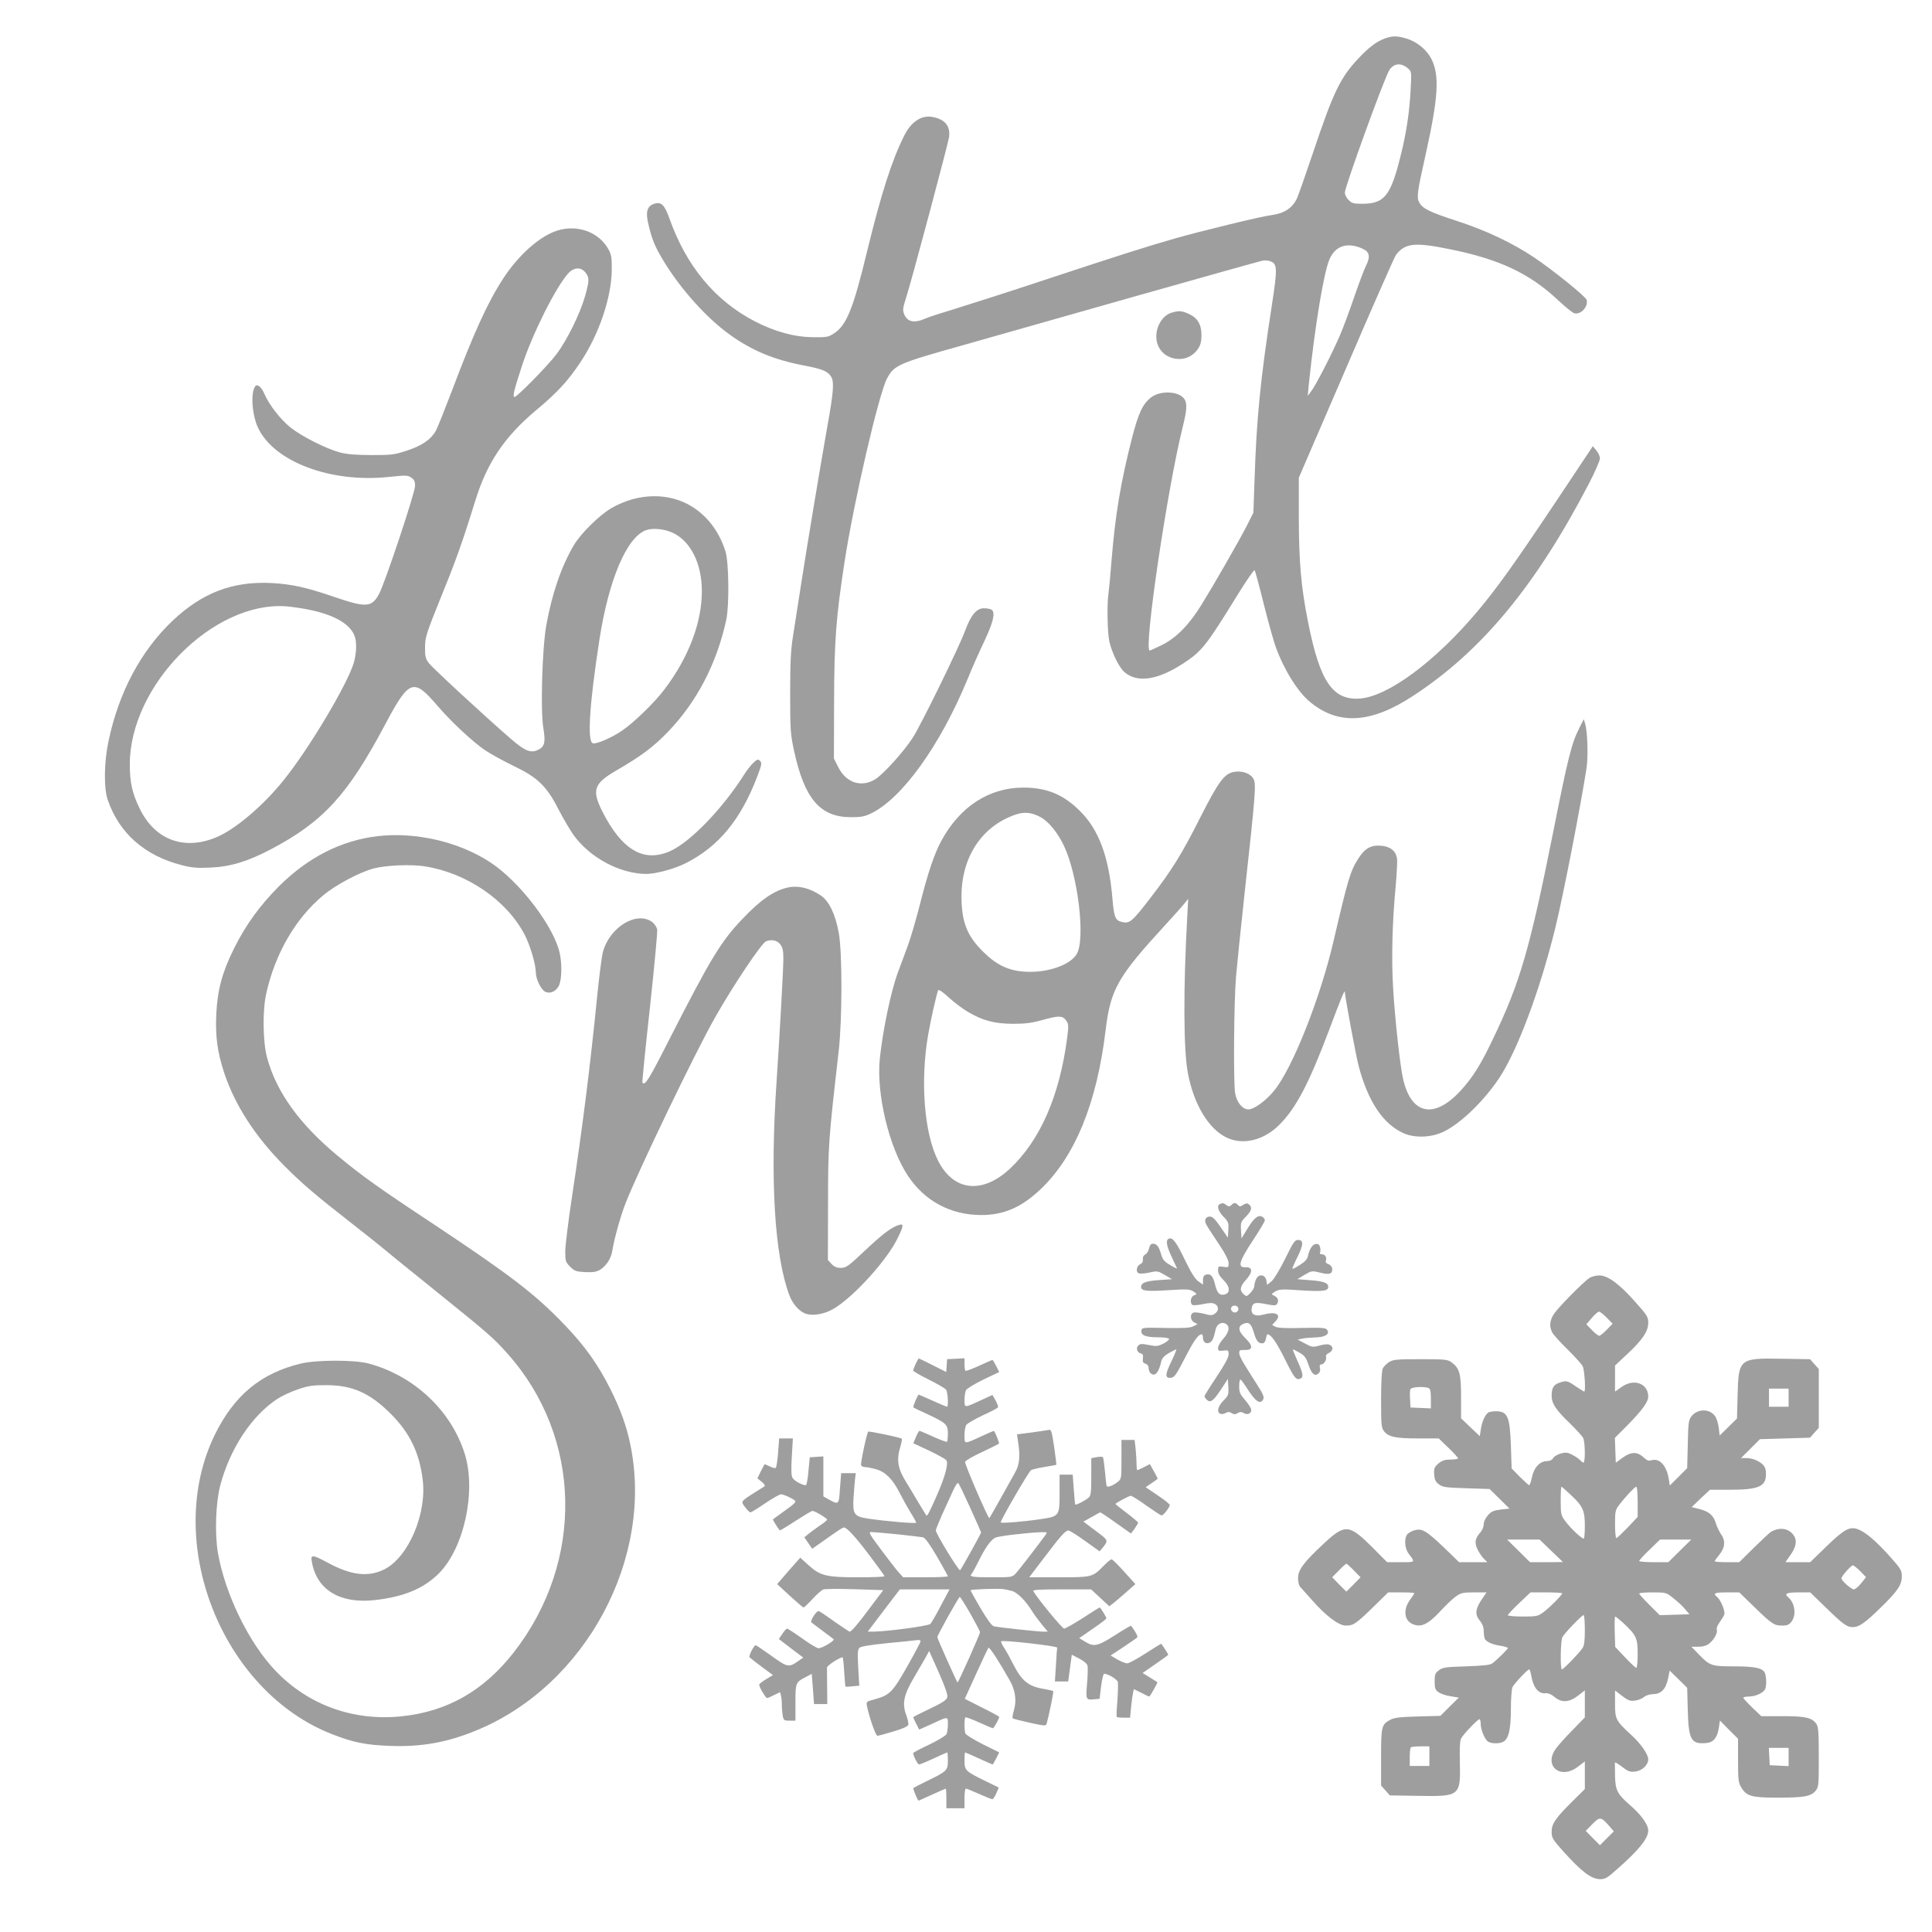
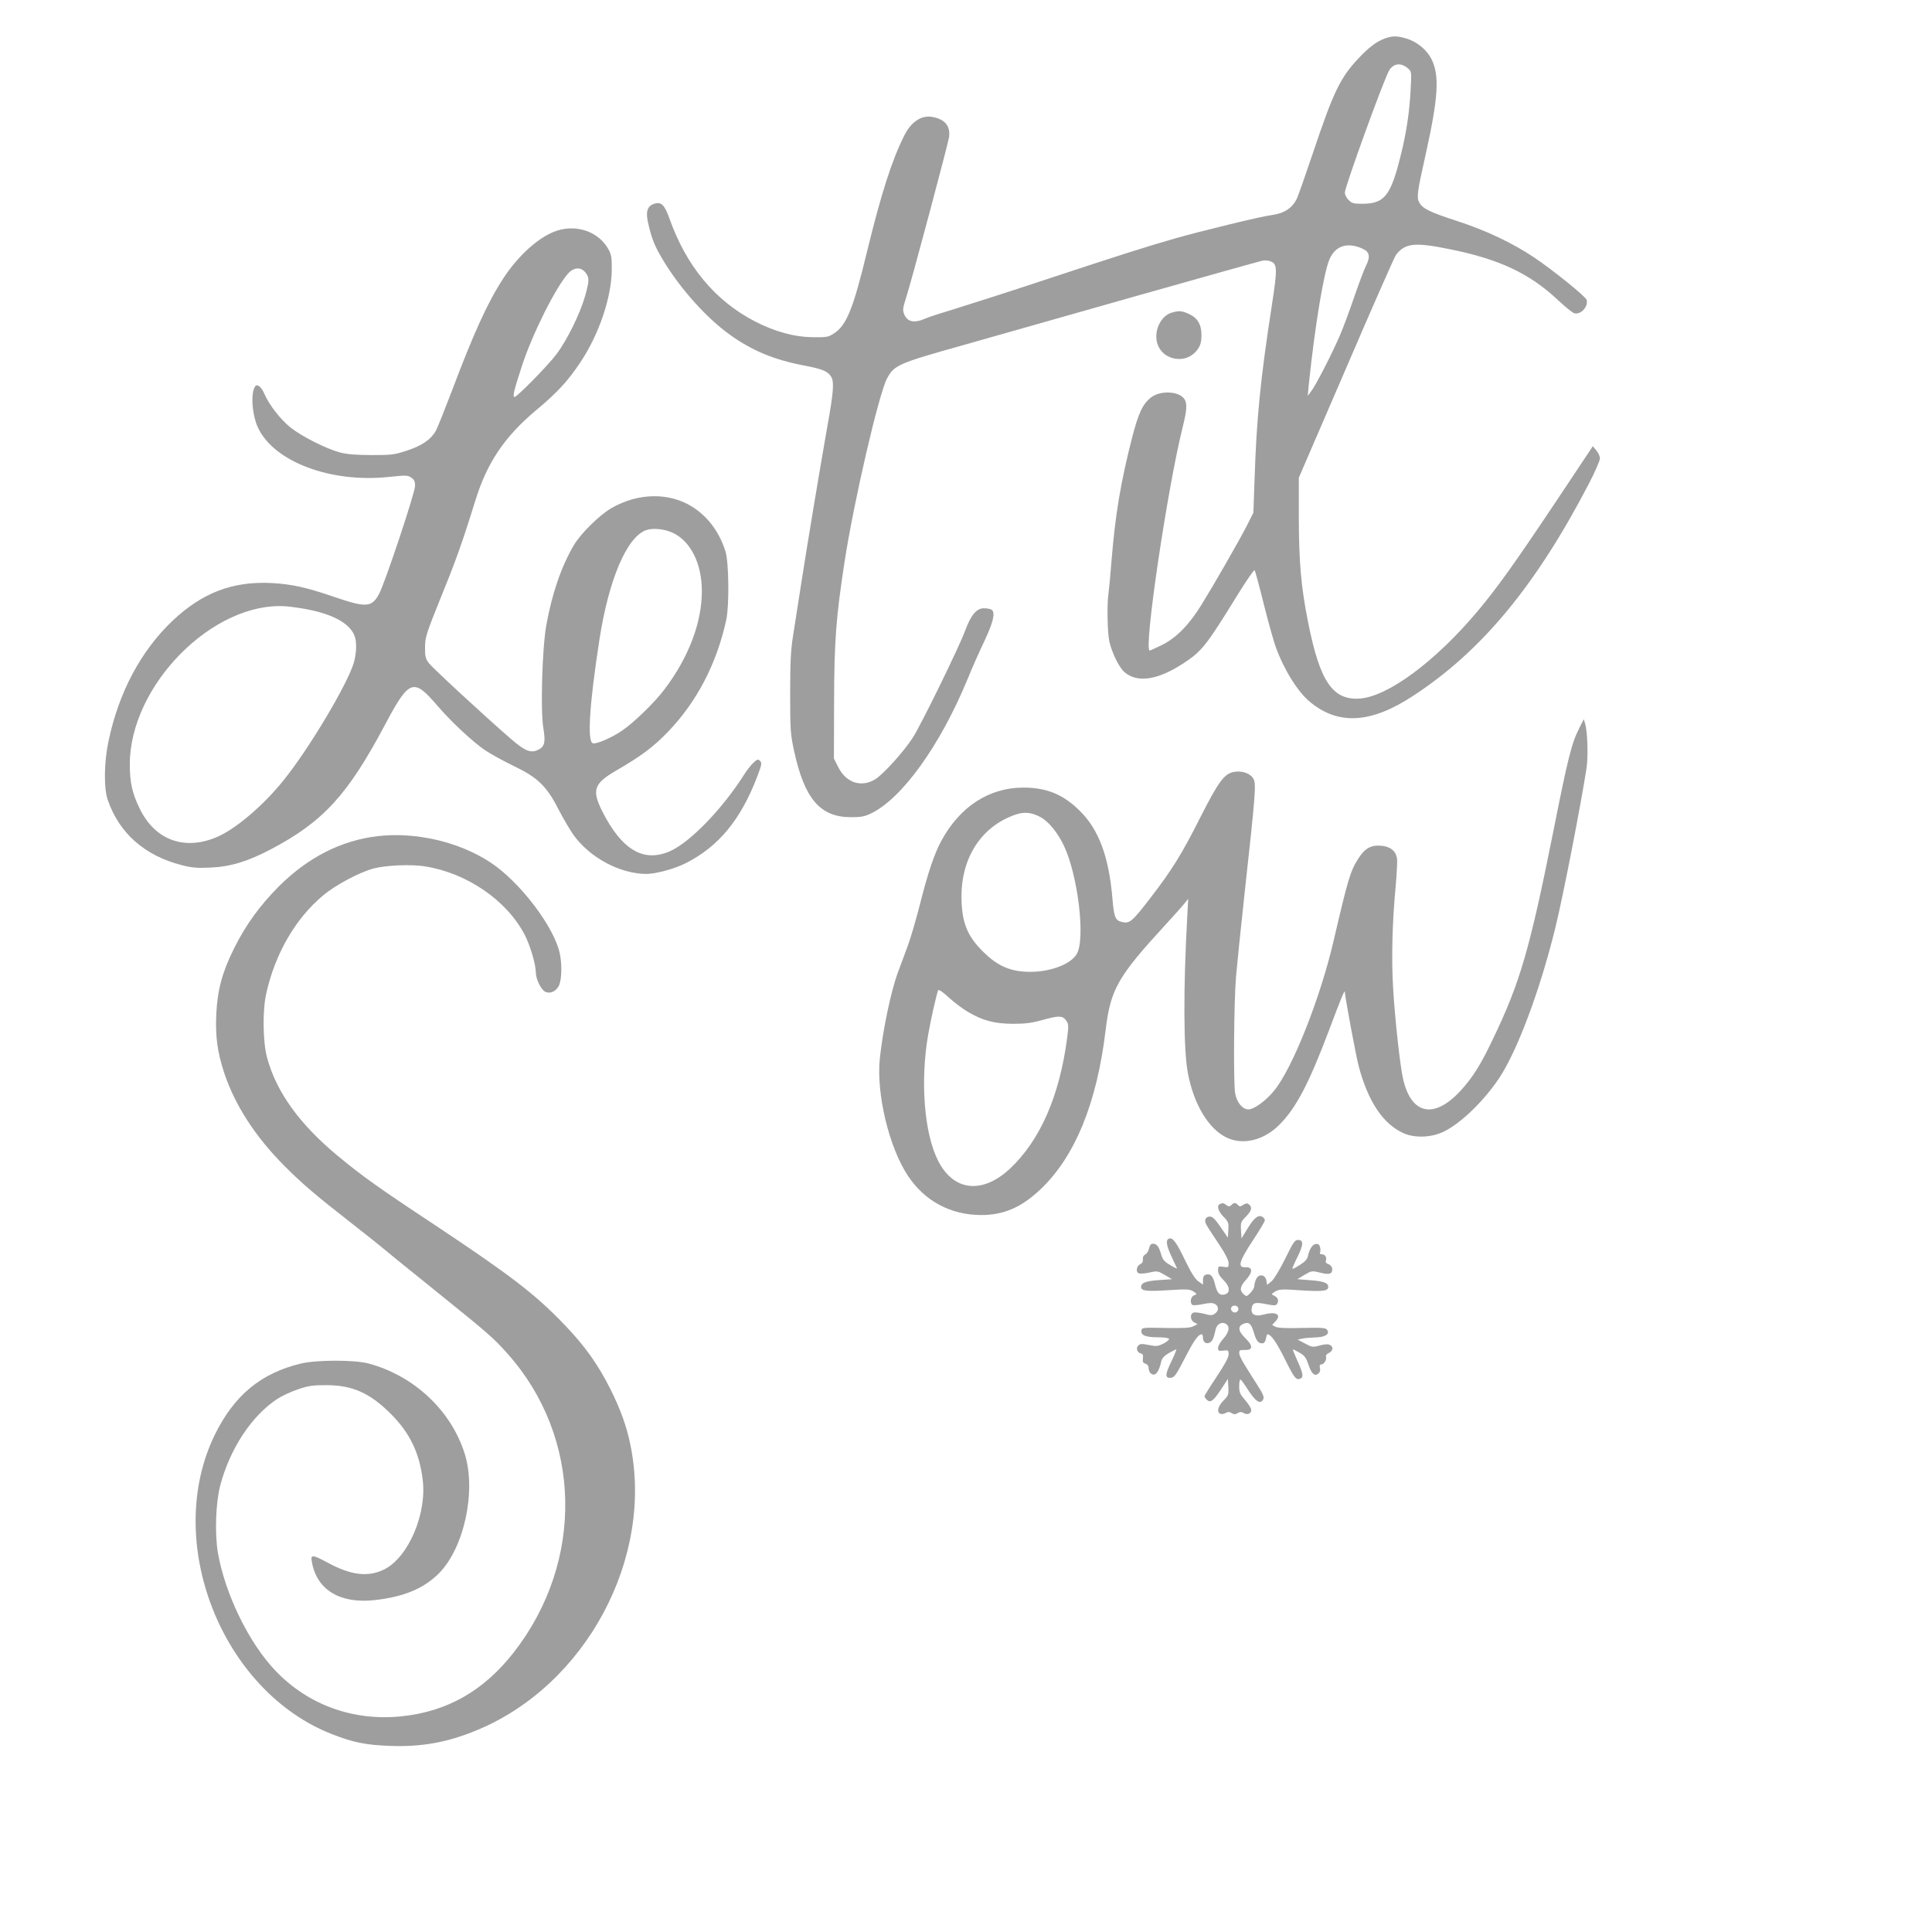
<svg xmlns="http://www.w3.org/2000/svg" version="1.0" width="1280pt" height="1280pt" viewBox="0 0 1280 1280" preserveAspectRatio="xMidYMid meet">
  <g transform="translate(0,1280) scale(0.1,-0.1)" fill="#9e9e9e" stroke="none">
    <path d="M9177 12546 c-56 -20 -110 -61 -178 -134 -121 -129 -165 -222 -301 -627 -50 -148 -98 -286 -108 -305 -32 -62 -85 -95 -171 -106 -61 -7 -471 -107 -635 -154 -186 -53 -383 -116 -849 -270 -247 -82 -519 -169 -604 -195 -84 -25 -174 -54 -199 -65 -75 -33 -120 -24 -142 29 -10 26 -9 40 13 108 35 107 278 1019 285 1065 9 73 -27 118 -110 133 -73 14 -142 -32 -187 -123 -82 -163 -152 -382 -245 -762 -92 -382 -137 -494 -218 -547 -38 -26 -49 -28 -137 -27 -126 0 -260 37 -392 106 -263 137 -453 367 -564 681 -33 92 -55 113 -103 96 -48 -17 -57 -57 -32 -152 23 -94 44 -140 100 -232 114 -186 284 -374 436 -483 146 -105 294 -166 488 -203 121 -23 157 -37 180 -71 24 -34 20 -98 -24 -341 -51 -290 -130 -764 -174 -1047 -19 -124 -43 -277 -53 -340 -14 -89 -18 -173 -18 -375 0 -242 2 -268 26 -380 69 -317 172 -438 374 -439 63 -1 91 4 130 22 206 95 462 448 645 892 28 69 78 182 111 251 61 129 75 192 48 210 -8 5 -31 9 -51 9 -48 0 -86 -45 -124 -149 -38 -105 -293 -626 -347 -709 -59 -91 -188 -234 -244 -272 -92 -60 -195 -29 -248 75 l-30 59 1 375 c1 405 13 561 69 926 62 403 227 1115 282 1218 48 88 71 99 503 220 212 60 738 209 1170 332 432 122 798 225 814 228 17 3 40 1 53 -4 46 -17 47 -46 9 -294 -75 -486 -101 -744 -114 -1146 l-8 -226 -45 -89 c-57 -110 -216 -387 -301 -524 -81 -131 -166 -217 -261 -264 -41 -20 -77 -36 -80 -36 -42 0 117 1074 219 1482 26 105 30 149 14 179 -31 57 -158 66 -224 16 -55 -43 -83 -102 -126 -268 -75 -293 -111 -510 -135 -804 -8 -104 -18 -207 -21 -227 -11 -69 -7 -263 6 -319 18 -77 65 -173 101 -203 85 -72 219 -52 389 59 122 80 151 116 355 447 60 98 113 174 117 170 4 -4 32 -107 62 -229 31 -123 67 -251 80 -285 57 -153 146 -294 227 -360 187 -154 403 -141 680 41 454 296 813 729 1165 1405 41 79 74 154 74 169 0 14 -11 38 -24 53 l-23 28 -243 -365 c-284 -425 -389 -571 -521 -729 -280 -333 -593 -564 -779 -578 -181 -13 -266 113 -344 508 -46 231 -60 393 -61 685 l0 270 313 725 c171 399 320 736 330 750 59 79 124 87 357 39 329 -66 530 -161 719 -339 45 -42 93 -81 105 -85 42 -13 95 42 83 88 -6 22 -216 192 -346 280 -143 96 -319 180 -513 243 -179 58 -229 82 -251 124 -17 33 -12 71 43 315 84 378 93 523 40 631 -32 65 -96 117 -168 139 -61 18 -90 18 -140 1z m152 -200 c23 -20 23 -24 17 -136 -7 -147 -29 -295 -66 -440 -66 -268 -108 -320 -255 -320 -57 0 -69 3 -90 25 -14 13 -25 35 -25 49 0 38 263 764 295 812 30 46 79 50 124 10z m-299 -1195 c44 -20 50 -53 20 -112 -12 -23 -46 -114 -76 -201 -30 -87 -72 -203 -95 -256 -50 -118 -164 -340 -194 -377 l-21 -28 8 84 c40 381 99 739 137 823 40 90 121 114 221 67z" />
    <path d="M3688 11271 c-115 -38 -253 -161 -354 -316 -104 -160 -195 -359 -346 -760 -44 -115 -89 -228 -101 -250 -32 -57 -92 -98 -193 -131 -82 -27 -100 -29 -234 -29 -107 1 -162 5 -210 18 -94 26 -255 108 -327 166 -67 55 -141 150 -172 223 -20 47 -49 68 -62 46 -30 -48 -18 -193 22 -275 108 -224 481 -363 863 -323 113 12 127 12 150 -4 20 -13 26 -25 26 -55 0 -45 -199 -642 -238 -715 -49 -91 -86 -93 -297 -21 -183 63 -283 85 -412 92 -259 14 -462 -63 -659 -249 -210 -199 -357 -474 -425 -798 -30 -140 -32 -312 -5 -390 76 -221 246 -370 491 -432 65 -17 100 -20 190 -16 134 6 247 41 403 123 344 182 505 358 751 820 162 305 189 315 346 133 90 -106 240 -246 321 -300 39 -26 124 -72 190 -104 156 -75 217 -134 293 -284 30 -58 74 -133 98 -168 108 -153 309 -261 484 -262 64 0 185 33 260 70 219 110 366 288 475 573 31 81 33 92 19 106 -13 13 -18 12 -45 -14 -17 -16 -45 -52 -62 -80 -140 -221 -352 -441 -484 -502 -177 -81 -323 3 -454 262 -70 141 -56 183 91 269 169 98 247 157 342 255 192 198 326 454 389 746 20 96 17 376 -5 450 -40 128 -114 229 -218 296 -153 98 -362 95 -539 -8 -79 -46 -203 -168 -248 -245 -83 -140 -146 -324 -183 -533 -27 -153 -39 -565 -19 -680 15 -90 9 -120 -31 -141 -51 -26 -88 -12 -181 68 -177 153 -524 474 -548 506 -21 30 -25 45 -24 106 1 66 8 88 106 331 97 238 141 360 227 638 79 254 193 423 405 601 139 116 209 192 292 317 122 183 205 427 207 609 1 79 -2 102 -20 135 -63 118 -209 171 -345 126z m191 -277 c27 -34 26 -53 -4 -160 -32 -112 -118 -287 -187 -379 -55 -74 -262 -285 -279 -285 -14 0 -5 41 47 200 69 213 222 520 307 617 38 43 86 46 116 7z m574 -1722 c121 -54 197 -204 197 -388 0 -209 -87 -438 -246 -649 -66 -89 -210 -228 -289 -280 -71 -47 -167 -87 -188 -79 -37 14 -22 256 44 684 62 402 183 685 311 728 43 15 117 8 171 -16z m-2418 -509 c173 -33 284 -95 314 -176 16 -41 13 -115 -5 -178 -43 -144 -297 -570 -464 -777 -132 -165 -311 -318 -435 -374 -217 -97 -416 -27 -518 182 -51 103 -67 176 -67 296 0 523 552 1081 1035 1047 33 -3 96 -11 140 -20z" />
    <path d="M7764 10729 c-67 -19 -114 -105 -101 -185 22 -132 199 -168 274 -55 17 25 23 48 23 90 0 72 -26 115 -83 141 -46 21 -66 23 -113 9z" />
    <path d="M10465 7980 c-53 -104 -76 -196 -175 -694 -155 -774 -219 -997 -400 -1372 -80 -169 -136 -257 -215 -342 -174 -188 -325 -157 -379 79 -20 86 -54 395 -66 599 -12 194 -6 440 16 670 8 91 13 179 9 196 -9 48 -46 77 -107 81 -66 5 -106 -18 -148 -84 -54 -84 -69 -136 -165 -548 -88 -378 -271 -840 -392 -989 -57 -70 -134 -126 -173 -126 -38 0 -77 47 -87 108 -12 73 -8 609 6 772 7 80 32 325 56 545 73 664 78 729 60 764 -18 36 -76 57 -130 47 -64 -12 -102 -64 -223 -302 -121 -241 -188 -348 -327 -529 -128 -166 -141 -177 -197 -162 -39 10 -48 34 -58 155 -23 273 -89 454 -214 578 -110 110 -221 156 -376 156 -226 0 -420 -125 -543 -352 -48 -89 -89 -211 -142 -421 -25 -98 -61 -222 -81 -276 -20 -54 -50 -134 -66 -178 -46 -125 -99 -380 -119 -568 -24 -234 61 -589 187 -778 111 -167 282 -258 484 -259 149 0 265 50 390 167 231 217 377 573 435 1058 33 272 80 354 400 702 50 54 103 114 119 133 l28 35 -6 -115 c-27 -486 -25 -888 4 -1040 39 -205 135 -366 253 -425 109 -54 247 -22 351 81 112 111 197 273 331 628 80 213 104 272 105 254 1 -34 75 -431 92 -493 62 -233 161 -381 295 -442 76 -35 191 -30 273 12 111 56 258 198 359 347 122 181 273 584 375 999 52 211 171 824 207 1059 12 77 7 242 -9 295 l-9 30 -28 -55z m-3567 -596 c53 -31 111 -103 152 -190 92 -196 142 -615 84 -714 -42 -73 -194 -126 -338 -118 -114 6 -194 44 -285 135 -106 106 -140 196 -141 363 0 261 133 464 355 542 61 22 113 16 173 -18z m-487 -1287 c100 -59 176 -79 299 -80 84 0 125 5 203 27 106 29 129 28 153 -9 14 -21 14 -36 4 -112 -50 -384 -179 -678 -379 -866 -183 -170 -373 -150 -476 53 -92 181 -119 527 -66 833 18 103 52 254 66 295 3 9 27 -6 69 -45 35 -32 92 -75 127 -96z" />
    <path d="M2500 7260 c-242 -29 -461 -141 -655 -335 -125 -126 -219 -256 -295 -410 -78 -156 -109 -274 -117 -431 -7 -150 7 -255 53 -394 71 -213 207 -423 399 -615 115 -116 214 -200 445 -380 91 -71 190 -150 220 -175 30 -26 186 -152 345 -280 335 -270 376 -305 468 -409 493 -553 511 -1374 42 -1977 -200 -256 -440 -393 -744 -425 -320 -33 -618 74 -836 302 -176 184 -333 507 -381 779 -22 129 -15 332 15 448 64 243 208 462 377 573 30 20 92 49 137 64 69 24 99 28 187 28 175 0 290 -51 431 -192 123 -124 187 -254 209 -431 30 -226 -93 -516 -253 -597 -106 -53 -219 -41 -374 43 -104 56 -116 56 -107 7 32 -186 186 -280 418 -254 192 22 322 76 422 175 168 168 250 542 174 791 -89 288 -336 521 -640 602 -94 24 -337 24 -443 0 -266 -63 -444 -209 -573 -471 -347 -708 44 -1703 780 -1987 140 -54 220 -70 379 -76 208 -8 381 23 574 103 725 298 1178 1144 1018 1899 -25 119 -63 225 -130 360 -81 162 -169 287 -305 428 -193 202 -358 328 -862 663 -374 247 -478 322 -639 455 -256 212 -410 427 -470 654 -28 103 -30 313 -5 423 59 264 193 496 376 649 83 70 241 154 335 179 84 22 250 29 341 14 277 -44 540 -224 659 -451 37 -70 75 -198 75 -253 1 -45 35 -114 63 -127 36 -16 79 7 94 51 15 45 16 134 2 202 -36 175 -264 475 -458 603 -209 138 -497 205 -751 175z" />
-     <path d="M5220 6920 c-92 -20 -181 -81 -302 -209 -142 -149 -210 -261 -489 -808 -130 -256 -157 -300 -173 -275 -2 4 20 228 50 497 29 270 51 502 48 517 -3 15 -17 36 -30 47 -101 79 -282 -27 -329 -194 -8 -27 -26 -167 -40 -310 -46 -460 -95 -847 -167 -1325 -23 -151 -42 -308 -43 -347 0 -69 2 -74 32 -105 29 -29 40 -33 100 -36 55 -2 74 1 101 17 39 25 70 73 78 121 13 83 56 236 90 322 85 216 463 1002 592 1228 119 210 308 493 338 504 36 14 73 6 93 -20 17 -22 21 -41 21 -99 0 -61 -26 -533 -45 -810 -44 -648 -14 -1154 85 -1417 22 -60 71 -113 116 -124 50 -13 122 2 180 37 132 79 352 322 420 464 41 83 43 99 12 90 -51 -15 -109 -59 -226 -169 -112 -106 -126 -116 -161 -116 -27 0 -44 7 -62 26 l-24 26 1 371 c0 389 3 423 71 1017 23 209 24 650 0 780 -23 125 -64 210 -120 248 -73 49 -149 67 -217 52z" />
    <path d="M8083 4823 c-24 -9 -13 -47 23 -84 32 -33 35 -40 32 -87 l-3 -52 -48 70 c-36 53 -54 70 -71 70 -29 0 -40 -24 -24 -53 6 -12 42 -68 80 -124 46 -69 68 -112 68 -132 0 -28 -2 -29 -35 -24 -33 5 -35 4 -35 -24 0 -20 11 -39 35 -63 44 -42 48 -86 10 -96 -35 -9 -51 8 -65 66 -13 56 -30 74 -60 65 -14 -4 -20 -15 -20 -36 l0 -30 -31 22 c-21 15 -47 56 -86 136 -58 122 -83 156 -108 147 -23 -9 -18 -45 17 -120 18 -38 34 -72 36 -77 2 -4 -18 5 -44 21 -40 23 -51 36 -61 71 -15 52 -29 71 -54 71 -14 0 -21 -9 -26 -30 -3 -17 -14 -35 -25 -41 -12 -6 -18 -19 -16 -32 2 -14 -4 -26 -17 -32 -26 -13 -32 -53 -10 -61 9 -4 41 -1 70 5 52 12 56 11 102 -16 l48 -28 -87 -6 c-86 -6 -118 -18 -118 -45 0 -27 35 -31 177 -22 128 8 145 7 169 -8 26 -17 26 -18 5 -26 -23 -8 -30 -52 -10 -64 6 -3 37 -1 69 6 43 9 63 9 79 1 27 -15 27 -46 0 -64 -17 -13 -28 -13 -72 -1 -29 7 -60 11 -69 8 -26 -8 -23 -51 4 -65 l22 -12 -28 -14 c-21 -11 -63 -13 -184 -11 -156 3 -157 3 -160 -19 -4 -30 30 -43 113 -43 35 0 66 -4 70 -10 3 -5 -13 -19 -36 -31 -38 -19 -48 -20 -98 -10 -45 9 -58 9 -69 -3 -18 -17 -9 -46 16 -53 14 -3 17 -12 14 -33 -3 -22 1 -30 17 -35 13 -4 21 -15 21 -29 0 -13 6 -29 14 -35 28 -24 54 6 70 81 4 18 20 36 49 53 24 14 47 25 50 25 3 0 -11 -36 -33 -81 -42 -87 -43 -112 -1 -107 22 3 35 21 92 132 60 117 88 156 111 156 4 0 8 -11 8 -25 0 -29 25 -43 48 -28 15 9 24 30 36 85 8 35 39 53 66 38 30 -16 25 -55 -15 -99 -19 -21 -35 -48 -35 -61 0 -19 4 -22 35 -18 33 4 35 2 35 -25 0 -20 -26 -68 -80 -149 -44 -66 -80 -124 -80 -128 0 -5 7 -16 16 -24 23 -23 44 -7 95 71 l44 67 3 -53 c3 -50 1 -57 -32 -90 -38 -39 -47 -78 -20 -88 9 -3 25 -1 35 6 15 8 24 8 39 -1 16 -10 24 -10 40 0 15 9 24 9 39 1 24 -16 51 -5 51 19 0 11 -18 40 -40 65 -34 39 -40 52 -40 91 0 25 3 46 8 46 4 0 20 -21 36 -46 63 -100 95 -123 115 -85 8 14 0 35 -42 100 -29 45 -67 105 -84 134 -18 28 -33 61 -33 73 0 18 5 21 38 20 54 -2 55 28 2 79 -46 45 -51 77 -15 93 37 17 53 5 70 -50 17 -60 31 -78 56 -78 14 0 21 9 26 30 3 17 7 30 10 30 23 0 59 -51 113 -159 64 -130 76 -146 105 -135 23 9 18 36 -19 118 -19 42 -33 76 -30 76 3 0 23 -10 44 -22 33 -19 43 -33 58 -77 21 -63 42 -82 67 -61 10 9 14 22 10 37 -4 16 -1 23 9 23 18 0 38 33 31 52 -3 7 5 18 17 23 29 13 35 41 10 54 -13 7 -33 6 -68 -3 -46 -13 -52 -12 -98 13 l-49 26 29 6 c16 4 54 7 85 8 66 1 100 21 83 48 -10 16 -26 18 -167 15 -106 -3 -162 0 -177 8 l-22 12 22 23 c44 47 3 68 -82 45 -49 -14 -79 0 -76 36 4 43 21 49 95 34 55 -11 67 -10 74 1 13 21 6 42 -18 54 -22 11 -22 11 7 29 26 15 44 16 172 7 143 -9 178 -4 178 23 0 26 -30 38 -117 44 l-88 7 48 29 c44 26 51 27 92 17 59 -15 82 -14 89 4 8 22 -3 43 -26 51 -11 3 -17 12 -14 20 8 22 -4 44 -26 44 -11 0 -16 5 -13 11 4 5 4 21 1 35 -5 19 -12 24 -29 22 -22 -3 -42 -34 -52 -81 -4 -19 -20 -37 -52 -57 -26 -17 -48 -28 -50 -26 -3 2 12 36 32 76 41 82 43 115 5 115 -22 0 -32 -15 -85 -124 -36 -72 -73 -134 -90 -149 l-30 -25 -5 29 c-7 41 -51 47 -68 9 -7 -14 -12 -35 -12 -46 0 -11 -12 -31 -26 -45 -24 -25 -26 -25 -45 -8 -28 25 -24 52 17 96 45 51 44 84 -3 82 -56 -3 -45 37 47 177 44 66 80 127 80 134 0 8 -8 19 -18 24 -27 14 -54 -8 -99 -82 l-38 -62 -3 54 c-3 50 -1 57 32 90 39 40 44 62 21 81 -12 10 -19 9 -38 -2 -19 -13 -24 -13 -35 -2 -16 18 -27 18 -44 0 -12 -11 -17 -11 -33 0 -20 15 -23 15 -42 7z m120 -687 c9 -22 -19 -42 -37 -26 -19 15 -10 40 14 40 10 0 20 -6 23 -14z" />
-     <path d="M10529 4332 c-41 -27 -204 -193 -233 -236 -29 -43 -33 -84 -12 -124 8 -15 53 -65 101 -112 48 -47 93 -97 101 -112 12 -24 21 -168 10 -168 -2 0 -27 16 -56 35 -57 39 -63 40 -109 24 -38 -13 -51 -35 -51 -86 0 -51 27 -93 120 -182 43 -42 83 -86 89 -98 13 -26 15 -163 2 -163 -5 0 -14 7 -22 16 -7 8 -30 24 -51 35 -32 17 -45 18 -78 9 -22 -6 -44 -20 -50 -30 -7 -13 -21 -20 -40 -20 -47 0 -87 -42 -100 -105 -6 -30 -15 -55 -19 -55 -3 0 -31 25 -61 55 l-55 56 -5 152 c-7 194 -22 227 -100 227 -16 0 -36 -3 -45 -6 -22 -9 -46 -58 -54 -113 l-7 -46 -62 59 -62 59 0 141 c0 156 -10 191 -63 230 -26 19 -42 21 -205 21 -157 0 -181 -2 -209 -19 -17 -11 -36 -30 -42 -43 -7 -14 -11 -97 -11 -207 0 -170 2 -185 20 -209 30 -37 76 -47 228 -47 l134 0 64 -62 c35 -33 64 -65 64 -70 0 -4 -22 -8 -49 -8 -39 0 -56 -6 -81 -26 -27 -24 -31 -32 -28 -72 2 -36 9 -49 31 -66 25 -19 46 -22 182 -26 l154 -5 66 -65 66 -65 -58 -6 c-47 -6 -62 -12 -85 -38 -17 -19 -28 -43 -28 -60 0 -15 -9 -39 -21 -52 -35 -40 -41 -66 -23 -107 8 -20 27 -49 41 -65 l27 -27 -93 0 -94 0 -98 95 c-122 116 -148 131 -200 116 -21 -7 -43 -20 -49 -31 -18 -33 -12 -91 13 -124 44 -58 46 -56 -52 -56 l-91 0 -97 98 c-156 155 -181 157 -323 25 -134 -125 -170 -174 -170 -228 0 -24 6 -50 13 -57 6 -7 44 -49 82 -92 91 -103 175 -166 222 -166 50 0 67 12 179 121 l101 99 87 0 c47 0 86 -2 86 -5 0 -3 -13 -24 -30 -47 -44 -61 -37 -133 17 -157 57 -26 104 -4 188 87 33 36 77 78 99 94 35 25 47 28 122 28 l83 0 -35 -51 c-40 -61 -43 -97 -9 -137 16 -20 25 -42 25 -65 0 -20 3 -43 6 -52 9 -22 50 -41 107 -49 26 -4 47 -11 47 -15 0 -7 -70 -76 -104 -102 -14 -10 -60 -15 -172 -19 -135 -4 -156 -7 -181 -26 -25 -19 -28 -28 -28 -74 0 -45 4 -56 25 -71 14 -10 50 -23 80 -27 l55 -9 -61 -60 -61 -61 -149 -4 c-115 -3 -156 -8 -181 -21 -60 -32 -63 -42 -63 -249 l0 -188 29 -32 29 -33 189 -3 c274 -5 280 -1 275 219 -2 92 0 145 8 161 14 27 110 128 122 128 4 0 8 -13 8 -30 0 -41 28 -108 51 -120 23 -13 75 -13 98 0 36 19 51 82 51 216 0 72 5 135 11 147 13 25 100 117 110 117 4 0 10 -19 14 -42 14 -81 49 -123 99 -116 13 1 36 -8 55 -25 47 -39 95 -37 155 8 l46 36 0 -90 0 -89 -81 -84 c-45 -45 -95 -101 -110 -122 -85 -115 29 -210 145 -121 l46 35 0 -92 0 -91 -82 -81 c-113 -112 -138 -149 -138 -202 0 -40 6 -50 79 -132 124 -136 183 -181 243 -182 33 0 48 9 115 69 143 126 203 202 203 253 0 39 -46 104 -119 167 -86 75 -99 100 -101 196 -1 44 -1 83 -1 87 1 5 22 -8 48 -28 41 -31 52 -35 88 -31 45 6 85 44 85 81 0 34 -50 105 -116 165 -98 90 -104 101 -104 203 l0 88 47 -36 c41 -31 53 -35 86 -31 21 3 48 14 59 24 12 10 36 18 59 19 54 0 85 32 100 102 l11 54 58 -57 58 -57 4 -147 c5 -199 22 -228 123 -219 47 4 73 36 83 102 l7 47 60 -61 60 -60 0 -143 c0 -125 2 -146 20 -177 36 -61 69 -70 245 -70 173 0 220 9 250 47 19 24 20 39 20 222 0 166 -3 200 -16 220 -29 41 -72 51 -224 51 l-141 0 -60 57 c-32 31 -59 60 -59 65 0 4 16 8 36 8 47 0 101 26 110 53 8 24 7 71 -2 100 -11 35 -65 47 -204 47 -150 0 -161 3 -235 79 l-49 51 46 0 c31 0 54 7 72 21 33 26 58 73 50 93 -3 8 5 30 19 48 13 18 27 41 31 51 7 22 -23 96 -47 116 -31 25 -18 31 64 31 l82 0 96 -93 c119 -116 135 -127 187 -127 34 0 47 5 63 26 34 44 23 125 -23 163 -27 23 -7 31 71 31 l76 0 96 -93 c123 -120 147 -137 186 -137 42 0 81 27 187 131 110 107 138 149 138 205 0 40 -6 50 -79 132 -92 102 -155 156 -206 178 -58 24 -93 6 -215 -112 l-107 -104 -82 0 -82 0 30 43 c40 55 49 99 26 133 -31 48 -92 59 -150 26 -10 -5 -61 -53 -115 -106 l-97 -96 -81 0 c-45 0 -82 3 -82 6 0 3 14 23 32 45 38 47 41 93 8 138 -11 17 -27 50 -33 72 -15 50 -46 76 -111 92 l-48 12 60 58 61 57 128 0 c194 0 243 21 243 103 0 32 -6 49 -22 65 -29 26 -70 42 -111 42 l-32 0 63 63 62 62 166 5 166 5 29 33 29 32 0 195 0 195 -29 32 -29 33 -190 3 c-279 5 -284 0 -290 -244 l-4 -152 -58 -57 -57 -56 -6 53 c-4 29 -15 64 -25 77 -37 50 -118 48 -156 -3 -19 -24 -21 -44 -24 -185 l-4 -158 -57 -57 -58 -58 -7 43 c-14 90 -62 141 -116 124 -15 -5 -28 -1 -43 13 -51 48 -90 47 -157 -3 l-35 -26 -3 82 -3 83 85 85 c95 97 136 153 136 187 0 89 -96 124 -178 64 l-42 -30 0 87 0 86 80 75 c102 95 140 152 140 208 0 38 -7 50 -82 134 -107 122 -186 180 -242 180 -22 0 -53 -8 -67 -18z m116 -262 l39 -40 -39 -40 c-21 -22 -44 -40 -50 -40 -6 0 -28 17 -48 38 l-37 38 36 42 c19 23 41 42 48 42 6 0 30 -18 51 -40z m-1181 -466 c12 -5 16 -21 16 -71 l0 -64 -67 3 -68 3 -3 54 c-2 29 -1 60 2 67 6 15 89 20 120 8z m2386 -64 l0 -60 -65 0 -65 0 0 60 0 60 65 0 65 0 0 -60z m-1441 -646 c77 -72 91 -102 91 -201 0 -44 -3 -83 -6 -86 -8 -8 -88 66 -125 117 -27 36 -29 45 -29 133 0 51 2 93 5 93 3 0 31 -25 64 -56z m441 -44 l0 -100 -66 -70 c-37 -38 -70 -70 -75 -70 -5 0 -9 41 -9 92 0 84 2 94 27 127 41 54 104 121 114 121 5 0 9 -45 9 -100z m-572 -325 l77 -74 -109 -1 -109 0 -76 75 -76 75 108 0 107 0 78 -75z m851 0 l-76 -75 -97 0 c-53 0 -96 4 -96 8 0 5 31 39 69 75 l69 67 104 0 103 0 -76 -75z m-2159 -130 l44 -45 -47 -48 -47 -47 -47 47 -47 48 44 45 c24 25 47 45 50 45 3 0 26 -20 50 -45z m3354 -4 l39 -40 -32 -40 c-18 -23 -40 -41 -49 -41 -17 0 -82 58 -82 73 0 14 63 85 75 86 6 1 28 -17 49 -38z m-1974 -147 c0 -11 -84 -96 -124 -125 -37 -27 -45 -29 -138 -29 -54 0 -98 4 -98 9 0 5 34 41 75 80 l75 71 105 0 c58 0 105 -3 105 -6z m737 -33 c27 -21 62 -53 77 -72 l29 -34 -98 -3 -99 -3 -68 68 c-37 37 -68 71 -68 75 0 5 40 8 89 8 88 0 90 0 138 -39z m-587 -209 c0 -74 -4 -104 -16 -122 -22 -33 -126 -140 -136 -140 -12 0 -9 189 3 213 13 26 130 147 141 147 4 0 8 -44 8 -98z m254 46 c87 -82 96 -100 96 -205 0 -51 -4 -93 -9 -93 -5 0 -38 31 -74 69 l-66 70 -3 100 c-2 56 0 101 3 101 4 0 27 -19 53 -42z m-1284 -883 l0 -65 -65 0 -65 0 0 58 c0 32 3 62 7 65 3 4 33 7 65 7 l58 0 0 -65z m2380 -5 l0 -61 -62 3 -63 3 -3 58 -3 57 66 0 65 0 0 -60z m-1190 -456 l32 -37 -46 -46 -46 -46 -47 47 -47 48 43 44 c50 51 58 50 111 -10z" />
-     <path d="M6067 3765 c-9 -20 -17 -40 -17 -45 0 -5 46 -32 103 -60 56 -28 108 -58 115 -67 12 -17 17 -113 6 -113 -4 0 -46 18 -95 40 -49 22 -91 40 -92 40 -7 0 -40 -80 -36 -84 2 -3 47 -24 99 -48 119 -56 130 -66 130 -127 0 -26 -3 -50 -6 -53 -3 -3 -43 12 -90 33 -46 21 -88 39 -92 39 -4 0 -15 -19 -24 -41 l-17 -41 103 -48 c56 -27 108 -55 115 -64 17 -20 -7 -109 -65 -240 -48 -109 -61 -133 -67 -126 -2 3 -26 41 -52 85 -26 44 -62 105 -81 135 -56 89 -66 148 -39 235 8 27 12 51 10 53 -8 8 -218 52 -223 47 -9 -9 -52 -210 -47 -222 2 -7 15 -13 28 -13 13 0 46 -7 74 -15 61 -18 108 -66 153 -155 17 -33 48 -90 70 -126 22 -35 40 -68 40 -72 0 -8 -199 9 -320 27 -92 14 -102 29 -95 140 3 47 8 103 10 124 l5 37 -49 0 -48 0 -8 -100 c-7 -112 -7 -112 -80 -71 l-30 17 0 133 0 132 -45 -3 -45 -3 -9 -92 c-4 -51 -12 -93 -17 -93 -24 0 -79 30 -89 50 -8 14 -9 58 -4 140 l7 120 -46 0 -45 0 -7 -95 c-4 -52 -11 -98 -16 -101 -5 -2 -22 2 -40 11 -17 9 -32 15 -34 13 -1 -2 -13 -23 -25 -47 l-22 -45 28 -23 c19 -15 25 -26 18 -31 -6 -4 -35 -22 -65 -41 -93 -59 -92 -58 -62 -97 14 -19 30 -34 35 -34 5 0 49 27 97 60 49 33 96 60 105 60 17 0 71 -24 93 -42 10 -8 -8 -25 -65 -65 -42 -31 -79 -57 -81 -59 -2 -2 22 -43 45 -73 2 -2 49 26 105 63 56 36 106 66 112 66 15 0 97 -49 97 -58 0 -4 -22 -22 -48 -39 -26 -18 -60 -43 -75 -55 l-28 -23 26 -38 26 -38 67 47 c114 81 135 94 143 94 20 0 77 -62 169 -184 55 -73 100 -135 100 -139 0 -4 -78 -7 -173 -7 -213 0 -253 10 -330 80 l-55 50 -77 -87 -76 -88 83 -77 c46 -42 87 -77 91 -78 5 0 31 25 60 56 28 31 60 59 71 63 12 5 106 5 209 2 l189 -6 -83 -110 c-85 -115 -128 -165 -140 -165 -3 0 -48 30 -100 66 -51 37 -98 68 -104 70 -14 6 -60 -65 -49 -75 5 -4 38 -29 74 -56 36 -27 69 -51 73 -55 10 -9 -75 -60 -100 -60 -10 0 -59 29 -108 65 -50 35 -94 64 -100 65 -5 0 -20 -16 -32 -35 l-23 -34 81 -62 81 -61 -29 -20 c-71 -48 -70 -49 -198 43 -45 32 -85 59 -88 59 -12 0 -49 -72 -41 -80 5 -5 42 -34 82 -64 l73 -54 -45 -27 c-25 -15 -46 -31 -46 -37 0 -16 43 -88 52 -88 5 0 26 9 47 20 l39 19 6 -22 c3 -12 6 -41 6 -63 0 -23 3 -56 6 -73 6 -28 10 -31 45 -31 l39 0 0 119 c0 132 1 136 70 171 l38 20 8 -100 7 -100 44 0 44 0 -1 113 c-1 61 -1 120 -1 129 1 14 84 68 104 68 2 0 7 -43 10 -96 3 -53 7 -97 9 -98 2 -2 23 -1 47 2 l44 4 -7 118 c-5 96 -4 121 8 133 10 9 69 19 188 31 95 9 183 18 196 20 12 2 22 -2 21 -8 0 -6 -40 -81 -88 -166 -97 -171 -116 -190 -214 -218 -58 -15 -59 -16 -53 -46 15 -74 58 -196 69 -196 7 0 55 13 107 29 65 19 96 34 98 45 2 9 -4 36 -13 61 -30 77 -18 136 51 252 32 56 68 118 80 138 l20 37 63 -141 c44 -100 61 -149 57 -166 -5 -18 -30 -35 -116 -76 -61 -29 -110 -54 -110 -56 0 -2 9 -21 20 -43 l20 -39 78 35 c116 54 112 54 112 0 0 -26 -4 -56 -10 -66 -5 -10 -57 -41 -115 -69 -58 -27 -105 -52 -105 -56 0 -17 30 -75 39 -75 6 0 50 18 97 40 48 22 88 40 90 40 2 0 4 -24 4 -53 0 -66 -6 -72 -131 -133 -52 -25 -96 -48 -98 -50 -4 -4 29 -84 35 -84 1 0 41 18 89 40 48 22 89 40 91 40 2 0 4 -29 4 -65 l0 -65 60 0 60 0 0 65 c0 36 4 65 9 65 6 0 44 -16 87 -35 42 -19 82 -35 88 -35 6 0 18 18 27 39 l16 38 -90 44 c-131 64 -137 70 -137 135 0 30 2 54 4 54 2 0 43 -18 91 -40 48 -22 89 -40 91 -40 2 0 13 18 24 40 l20 40 -109 54 c-59 30 -111 62 -115 71 -8 21 -8 100 0 107 3 3 43 -12 90 -33 46 -21 88 -39 92 -39 7 0 42 63 42 75 0 3 -51 31 -114 62 l-114 58 75 165 c41 91 78 168 82 173 7 7 73 -95 143 -220 36 -64 44 -132 25 -196 -8 -26 -11 -49 -7 -52 5 -3 56 -16 114 -29 95 -21 106 -21 110 -7 17 62 48 213 44 217 -3 2 -30 9 -61 14 -103 17 -147 52 -204 164 -19 38 -46 87 -60 108 -14 21 -23 41 -20 44 9 10 372 -31 371 -42 -1 -5 -5 -57 -8 -116 l-7 -108 44 0 44 0 12 89 12 88 50 -26 c28 -14 52 -35 54 -46 3 -11 2 -64 -3 -119 -9 -108 -8 -110 50 -104 l33 3 10 83 c6 45 15 83 20 83 26 0 86 -36 91 -55 2 -12 1 -67 -3 -124 -5 -57 -7 -105 -4 -107 2 -3 23 -5 46 -5 l42 0 7 73 c4 39 10 82 13 94 l5 22 49 -24 c26 -14 50 -25 53 -25 5 0 57 92 54 95 -2 1 -24 16 -51 32 l-47 29 85 59 c47 32 85 60 85 62 0 4 -28 48 -46 72 -2 2 -48 -27 -104 -63 -55 -36 -110 -66 -122 -66 -12 0 -41 12 -66 26 l-44 26 84 55 c45 31 87 59 92 64 7 6 -8 34 -40 78 -2 2 -50 -26 -107 -63 -115 -73 -140 -79 -199 -42 l-38 23 90 62 c50 34 90 65 90 69 0 9 -39 72 -44 72 -3 0 -53 -31 -112 -70 -60 -38 -115 -70 -124 -70 -12 0 -173 195 -204 248 -6 9 35 12 188 12 l195 0 60 -56 61 -56 33 26 c17 14 56 47 85 73 l54 48 -74 82 c-40 45 -78 82 -83 82 -6 1 -31 -20 -55 -45 -72 -73 -74 -74 -295 -74 l-196 0 97 128 c117 154 143 182 163 182 9 -1 59 -32 111 -70 l95 -68 18 21 c42 52 42 51 -44 115 l-81 61 54 30 c29 17 55 31 58 31 3 0 50 -31 104 -70 l99 -70 24 32 c12 18 23 35 23 40 0 4 -34 33 -75 64 -41 31 -75 58 -75 59 0 7 90 55 102 55 7 0 54 -29 103 -65 50 -35 95 -65 101 -65 12 0 54 54 54 69 0 6 -36 35 -80 64 l-80 54 40 27 c22 14 40 28 40 30 0 2 -12 24 -26 50 l-26 46 -38 -20 c-22 -11 -42 -20 -45 -20 -3 0 -5 17 -5 39 0 21 -3 66 -6 100 l-7 61 -43 0 -44 0 0 -129 c0 -127 0 -130 -26 -150 -28 -22 -63 -36 -71 -28 -3 3 -8 46 -12 96 -5 50 -11 94 -14 97 -3 4 -22 3 -42 0 l-35 -7 0 -123 c0 -105 -3 -125 -17 -138 -22 -19 -83 -51 -89 -46 -2 2 -6 48 -10 101 l-7 97 -43 0 -44 0 0 -123 c0 -152 -1 -153 -127 -172 -116 -17 -263 -29 -263 -21 0 17 187 339 201 346 9 5 50 15 90 21 41 7 75 13 77 14 2 2 -5 55 -14 119 -17 109 -19 117 -38 112 -12 -2 -63 -10 -115 -17 l-93 -12 8 -56 c14 -94 8 -147 -22 -199 -15 -26 -58 -103 -96 -172 -39 -69 -71 -126 -73 -128 -7 -7 -166 361 -161 373 3 9 54 38 113 65 59 28 109 53 111 55 5 5 -28 85 -34 85 -2 0 -37 -15 -78 -34 -122 -56 -116 -56 -116 6 0 29 6 60 13 69 7 9 56 37 108 62 53 24 98 48 101 53 3 5 -5 25 -16 46 l-21 36 -72 -33 c-116 -54 -113 -54 -113 0 0 25 5 55 10 65 6 10 57 42 115 70 l105 50 -20 40 c-11 22 -22 40 -25 40 -3 0 -43 -18 -89 -39 -47 -21 -87 -36 -90 -33 -3 3 -6 23 -6 44 l0 39 -57 -3 -58 -3 -3 -42 -3 -43 -89 45 c-49 25 -91 45 -93 45 -2 0 -11 -16 -20 -35z m362 -957 c39 -86 71 -159 71 -161 0 -7 -130 -241 -139 -250 -8 -8 -161 242 -161 264 0 6 19 52 41 103 23 50 55 120 71 155 16 37 32 60 37 55 5 -5 41 -80 80 -166z m-484 -173 c83 -9 159 -18 170 -20 14 -3 45 -46 93 -128 39 -68 72 -127 72 -130 0 -4 -67 -7 -148 -7 l-148 0 -26 28 c-14 15 -66 82 -117 150 -80 107 -89 122 -69 122 13 0 91 -7 173 -15z m983 -3 c-61 -83 -176 -232 -196 -254 -26 -28 -26 -28 -164 -28 -131 0 -150 4 -129 25 5 6 26 44 46 85 44 88 77 135 108 152 20 11 207 33 305 37 40 1 42 0 30 -17z m-222 -373 c36 -11 90 -66 129 -129 15 -25 46 -66 67 -92 l40 -48 -32 0 c-34 0 -292 28 -325 35 -13 3 -44 44 -88 119 -37 63 -67 117 -67 120 0 6 173 13 215 8 17 -2 44 -8 61 -13z m-472 -96 c-31 -60 -63 -114 -70 -122 -12 -13 -284 -50 -377 -51 l-38 0 106 140 107 140 164 0 165 0 -57 -107z m195 -54 c35 -62 64 -117 64 -123 0 -12 -145 -337 -149 -333 -7 7 -134 292 -134 300 0 14 142 267 149 267 3 0 35 -50 70 -111z" />
  </g>
</svg>